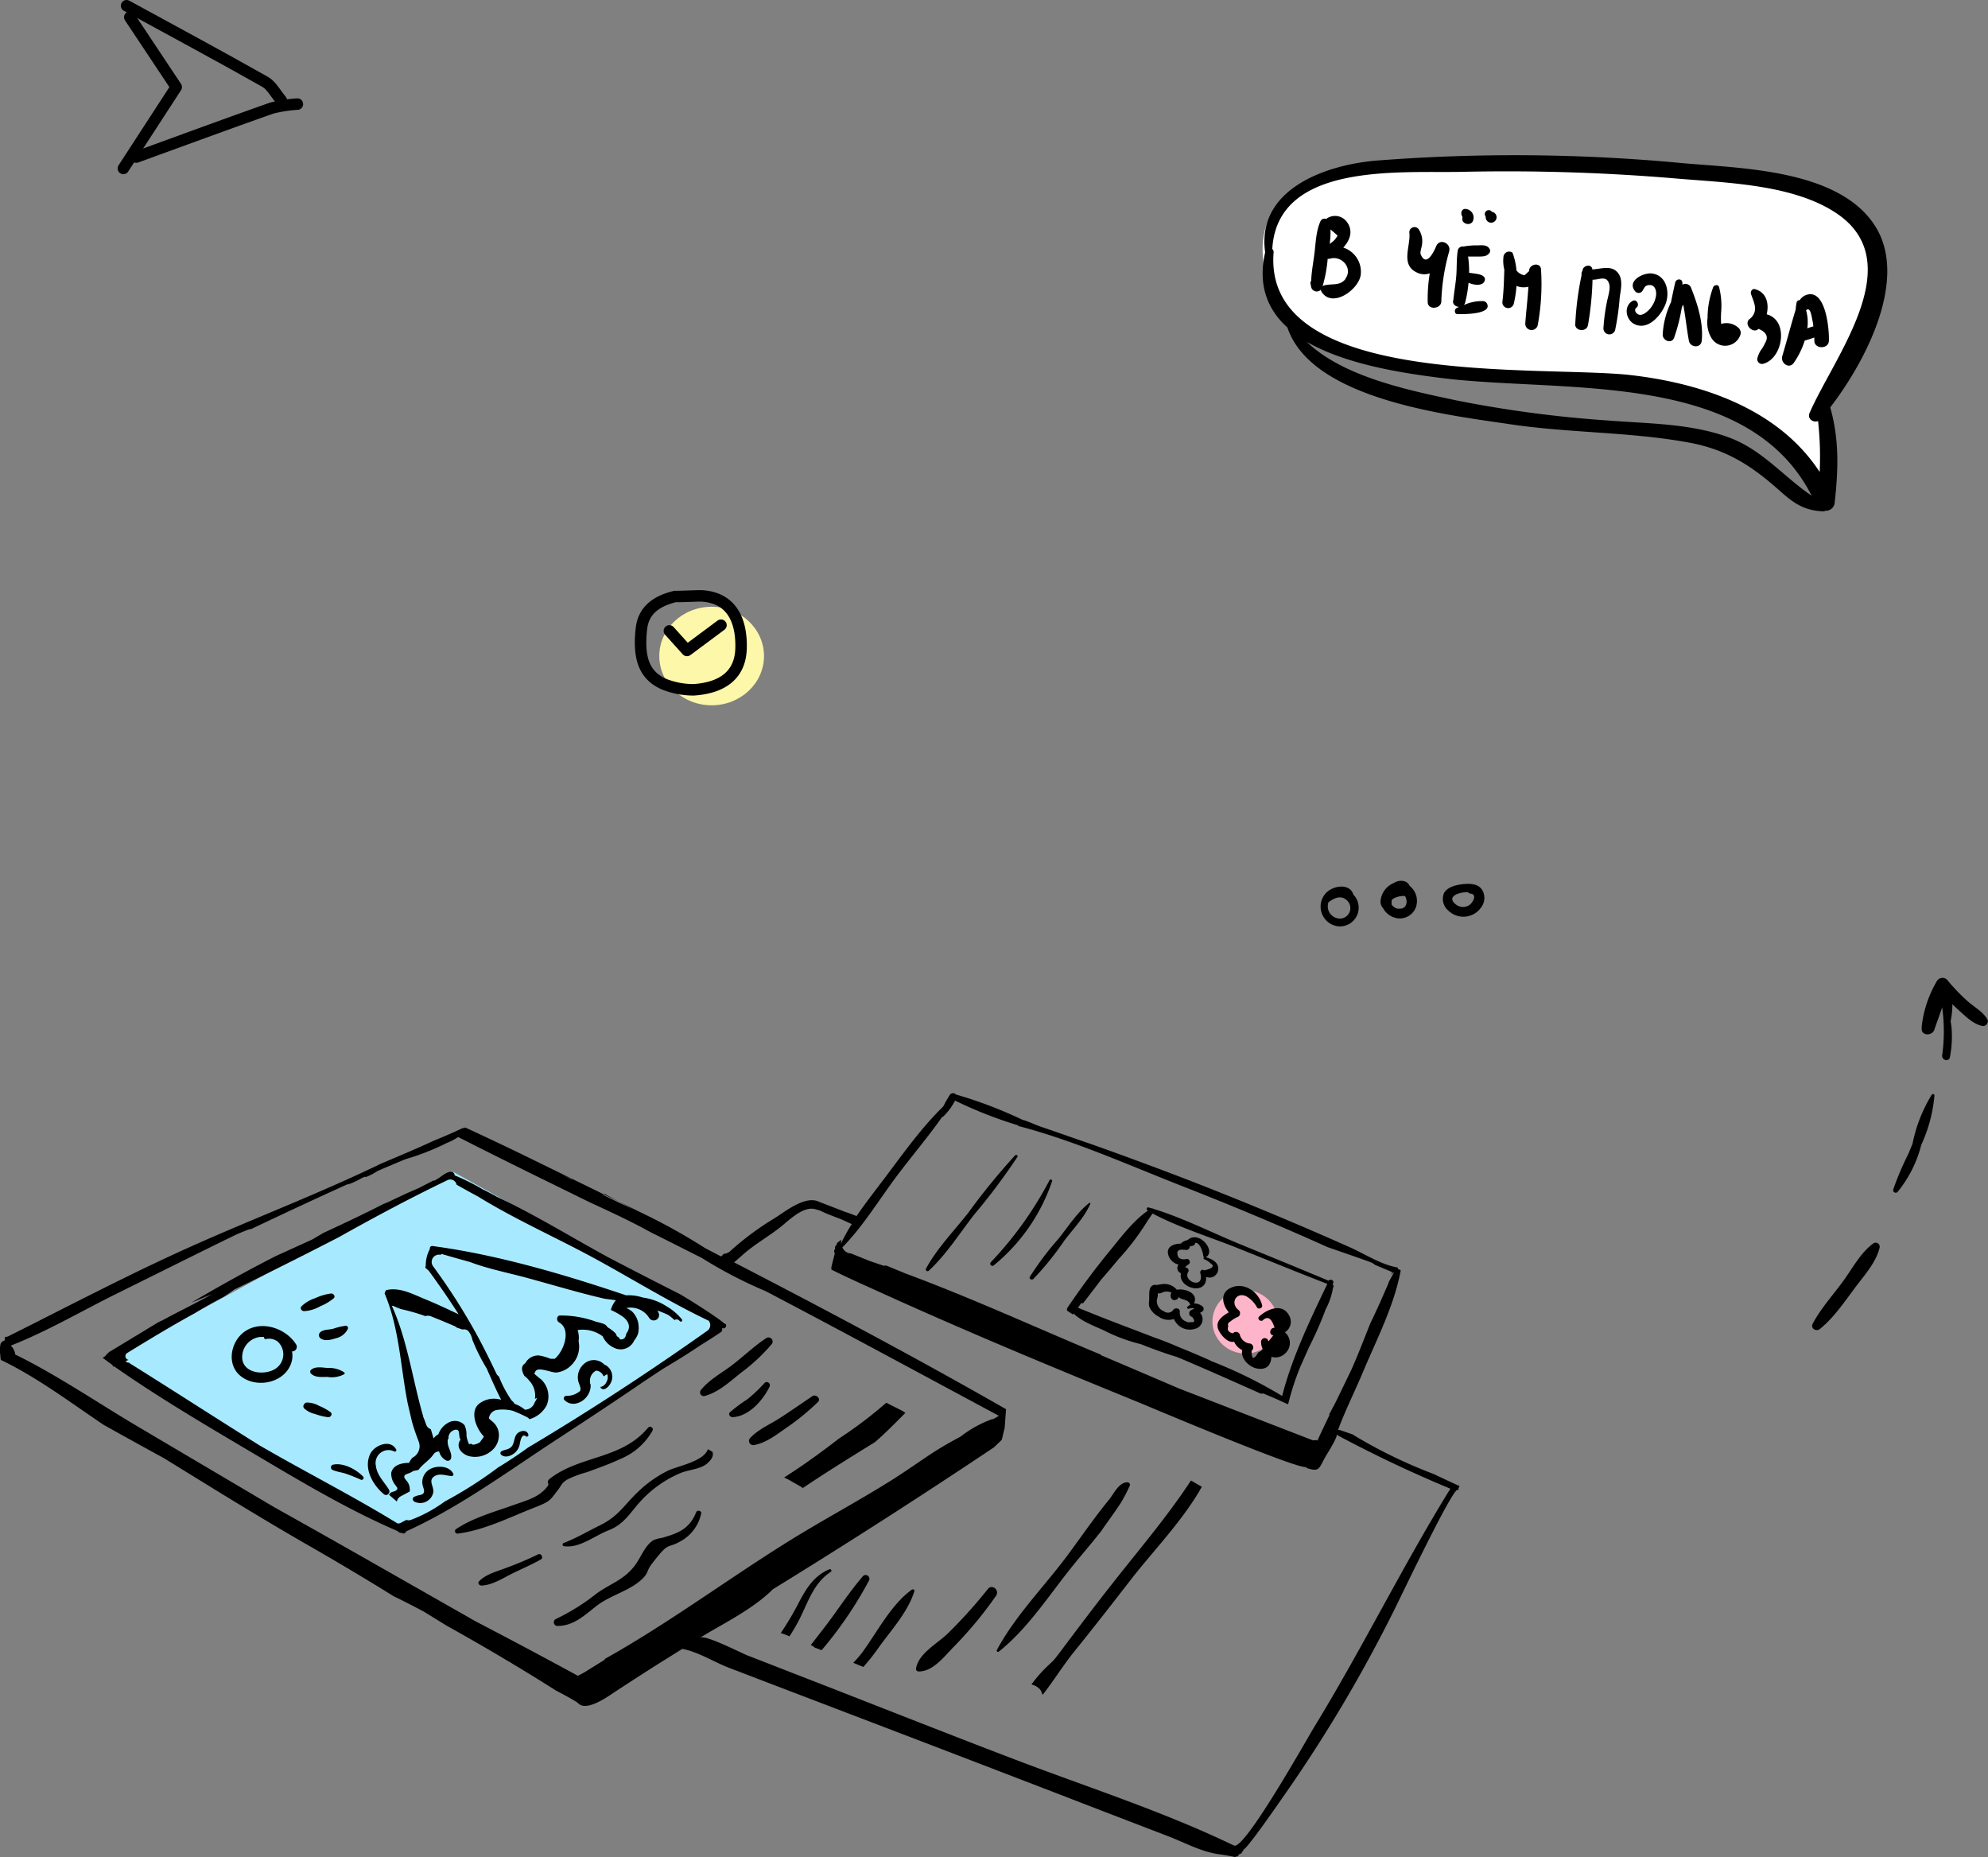
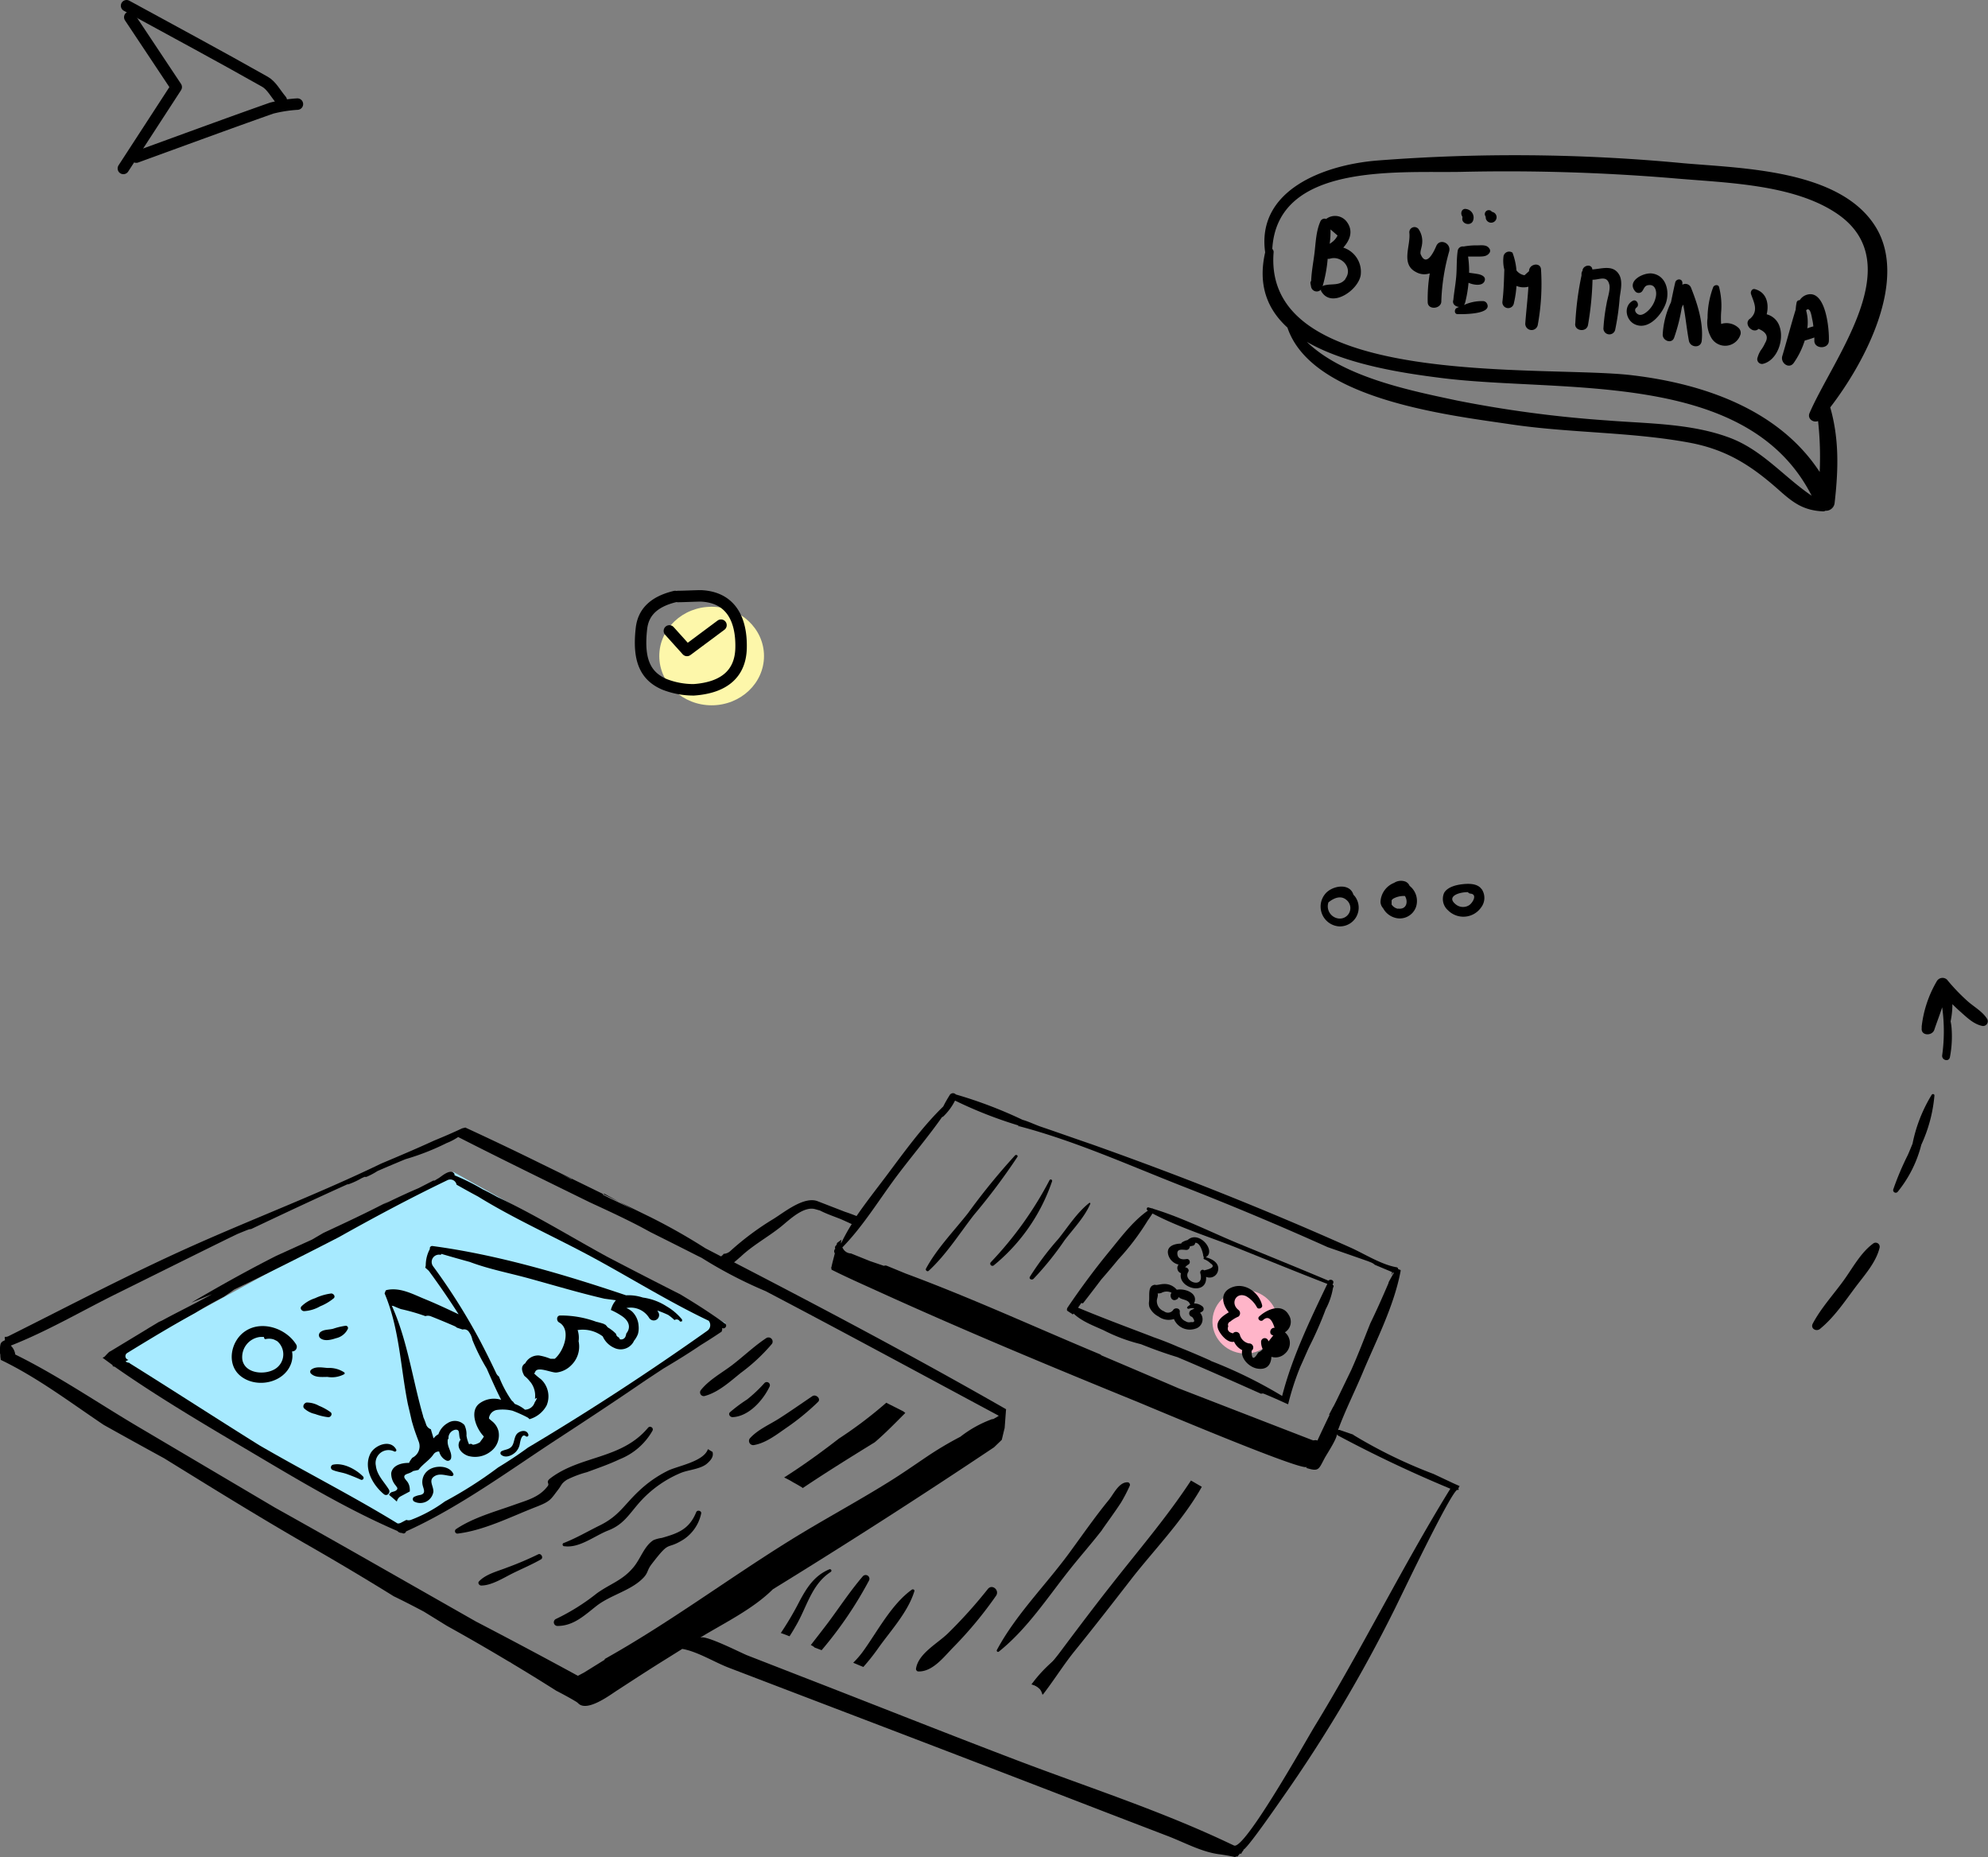
<svg xmlns="http://www.w3.org/2000/svg" viewBox="0 0 346.65 323.79">
  <rect x="0" y="0" width="346.65" height="323.79" fill="#808080" stroke="none" />
  <defs>
    <style> .cls-1 { fill: #fff; } .cls-2 { fill: #ffb5c9; } .cls-3 { fill: #a7eaff; } .cls-4 { fill: #fdf7aa; } .cls-5 { fill: none; stroke: #000; stroke-linecap: round; stroke-linejoin: round; stroke-width: 2px; } </style>
  </defs>
  <title>Ресурс 26</title>
  <g id="Слой_2" data-name="Слой 2">
    <g id="Слой_1-2" data-name="Слой 1">
      <g>
-         <path class="cls-1" d="M318.64,84.07l-1.75-13.64s12.87-13.25,10.45-23.83C323.89,31.53,305,29.17,277.16,29s-68.83-6.12-53.78,26.67c4.38,9.52,65.56,10.74,72.15,13.91C317.4,80.12,317,87.28,317,87.28Z" />
        <ellipse class="cls-2" cx="217.12" cy="230.48" rx="5.53" ry="5.7" transform="translate(-46.32 406.15) rotate(-80.41)" />
        <polygon class="cls-3" points="19.7 236.72 70.08 267.21 126.53 230.73 79.03 204.32 19.7 236.72" />
        <path d="M236.21,156.22,236,156c-.65-2.18-3.87-1.58-5-.05a3.46,3.46,0,0,0,2.4,5.56A3.27,3.27,0,0,0,236.21,156.22Zm-2.94,3.9a2.14,2.14,0,0,1-1.63-2.79c.92-.74,2.13-1.29,3.14-.43A1.83,1.83,0,0,1,233.27,160.12Z" />
        <path d="M245.79,154.45a1.35,1.35,0,0,0-.7-.73,2.2,2.2,0,0,0-2,.21,3.74,3.74,0,0,0-2.37,3.32,1.76,1.76,0,0,0,.46,1.11,3.39,3.39,0,0,0,1.93,1.61,3,3,0,0,0,3.82-1.9A3.35,3.35,0,0,0,245.79,154.45Zm-2,4a1.71,1.71,0,0,1-1.13-.74c0-.27,0-.51,0-.74a1.06,1.06,0,0,1,.32-.31,3.83,3.83,0,0,1,2-.44C245.57,157.16,245.31,158.64,243.76,158.41Z" />
        <path d="M258.4,155.07a1.33,1.33,0,0,0-.16-.17l-.06-.08c-.78-.82-2.21-.77-3.23-.65s-2.52.46-3.13,1.49a2.63,2.63,0,0,0,.68,3.06,3.77,3.77,0,0,0,5.76-.5A2.74,2.74,0,0,0,258.4,155.07Zm-2.22,2.75a2,2,0,0,1-2.36-.16c-1.65-1.34.52-2.13,2.15-2.11a.55.55,0,0,0,.42.25C257.69,155.92,256.79,157.42,256.18,157.82Z" />
        <g>
          <path d="M326.7,216.76c-2.24,1.6-3.65,4.33-5.25,6.53-1.79,2.47-3.93,4.79-5.36,7.49-.44.85.61,1.45,1.26.92,2.46-2,4.32-4.79,6.21-7.31,1.56-2.08,3.58-4.3,4.19-6.86A.71.71,0,0,0,326.7,216.76Z" />
          <path d="M337.31,191c0-.28-.35-.32-.48-.12a26.06,26.06,0,0,0-3.34,8.53c-.28.68-.55,1.36-.84,2a49.47,49.47,0,0,0-2.53,6,.45.45,0,0,0,.76.41,21.24,21.24,0,0,0,4.14-8.23A25.65,25.65,0,0,0,337.31,191Z" />
          <path d="M346.53,177.7c-.8-1.34-2.32-2.14-3.47-3.17a33.91,33.91,0,0,1-3.56-3.73,1.15,1.15,0,0,0-1.78.28,20,20,0,0,0-2.63,7.86l0,.06h0c0,.1,0,.19,0,.29-.14,1.33,1.83,1.37,2.2.25.43-1.28.94-2.59,1.37-3.91a30.4,30.4,0,0,1,0,8.36c-.11.86,1.17,1.22,1.35.33a19.07,19.07,0,0,0,.29-5.06,8.82,8.82,0,0,0-.17-1.18,14.6,14.6,0,0,0,.31-3c.45.44.9.88,1.37,1.29,1.13,1,2.38,2.25,3.91,2.51A.82.82,0,0,0,346.53,177.7Z" />
        </g>
        <g>
          <ellipse class="cls-4" cx="124.09" cy="114.38" rx="9.13" ry="8.59" />
          <g>
            <path class="cls-5" d="M125.72,109l-5.93,4.41L116.72,110" />
            <path class="cls-5" d="M117.72,104c-3.86.93-5.56,2.87-5.87,5.58-.6,5.27.53,8.27,4.05,9.75a13.87,13.87,0,0,0,5.07.94c5.44-.38,8.15-2.94,8.25-7.27.12-5.08-1.83-8.88-7-9.11-.83,0-3.19.11-4,.11" />
          </g>
        </g>
        <path d="M79.54,266.59c3-2,6.7-3,10.12-4.22,2.21-.8,4.39-1.3,5.86-3.29.37-.49-.48-.65.49-1.37,5.3-4,12.36-3.25,17-8.79.33-.39,1,0,.78.5a11.41,11.41,0,0,1-5.73,5c-1.85.88-3.81,1.55-5.73,2.26A18.34,18.34,0,0,0,98.84,258c-1,.68-.86.87-1.51,1.72-1.32,1.71-1.29,2-3.69,2.95-4.42,1.7-9.08,4.12-13.8,4.71A.43.43,0,0,1,79.54,266.59Z" />
        <path d="M98.36,269c2.1-.82,4.12-2,6.14-3,3.4-1.65,4.25-3.54,6.86-6a20.7,20.7,0,0,1,5.08-3.57c1.69-.84,6.26-1.58,7-3.77l.63.38.17.1h0c.21.7-.13,1.31-.91,2-1.1,1-3.26,1.11-4.6,1.66a19.92,19.92,0,0,0-6.77,4.66c-2.1,2.22-3,4.25-5.88,5.37-2.37.91-5,3.11-7.64,2.76A.29.29,0,0,1,98.36,269Z" />
        <path d="M83.54,275.7c1.2-1.26,3.24-1.75,4.84-2.38A57.8,57.8,0,0,0,93.84,271c.5-.26,1,.61.47.89-1.56.89-3.22,1.59-4.83,2.38s-3.7,2.15-5.53,2.17C83.58,276.47,83.23,276,83.54,275.7Z" />
        <path d="M96.94,282.27a37,37,0,0,0,7.12-4.46c2.39-1.72,4.57-2.27,6.49-4.67,1.19-1.48,1.8-3.59,3.39-4.61a5.6,5.6,0,0,1,1.46-.39c2.78-.8,4.78-1.48,6-4.49.19-.47,1-.23.86.26a7.22,7.22,0,0,1-3.07,4.5c-3.19,2-2.18-.12-5.57,4.31-.87,1.13-.52,1.49-1.6,2.54-2.16,2.11-5.56,2.84-8,4.73-2.13,1.67-4,3.49-6.81,3.5A.64.64,0,0,1,96.94,282.27Z" />
        <path d="M41.9,239.87c2.74,2.27,7.65,1.31,8.87-2.17a4,4,0,0,0,.15-2.08.8.8,0,0,0,.72-1.21c-1.8-2.89-6.22-4.34-9.11-2.15C40.21,234,39.49,237.87,41.9,239.87Zm3.38-6.76a4.88,4.88,0,0,1,.76,0c0,.18.07.41.3.36a2.63,2.63,0,0,1,1.38.06c.21.09.41.19.61.3a3,3,0,0,1-.22,4.76c-1.73,1.21-5.4,1-5.85-1.52A3.53,3.53,0,0,1,45.28,233.11Z" />
        <path d="M52.57,227.76a6.05,6.05,0,0,1,2.36-1.41,9.48,9.48,0,0,1,2.83-.83c.39,0,.78.5.44.83a8.92,8.92,0,0,1-2.36,1.4,6.34,6.34,0,0,1-2.82.85C52.61,228.59,52.24,228.13,52.57,227.76Z" />
        <path d="M55.9,232.23c.59-.46,1.49-.37,2.19-.56a11.81,11.81,0,0,1,2.17-.52.39.39,0,0,1,.39.55,3,3,0,0,1-2.06,1.62c-.84.28-2,.58-2.73,0A.69.69,0,0,1,55.9,232.23Z" />
        <path d="M54.27,238.8c.78-.61,1.94-.36,2.87-.29a4.75,4.75,0,0,1,2.89.77.2.2,0,0,1,0,.31,4.57,4.57,0,0,1-2.92.48c-1,0-2.12.14-2.85-.55A.46.46,0,0,1,54.27,238.8Z" />
        <path d="M53.48,244.53a4.42,4.42,0,0,1,2.14.57,9.72,9.72,0,0,1,2,1.1c.44.31.05.94-.4.89a10.08,10.08,0,0,1-2.29-.56,4,4,0,0,1-1.92-1C52.71,245.14,53.06,244.59,53.48,244.53Z" />
        <path d="M69,259c.18.3.44.45.18.76s-.79.31-1,.46a.8.8,0,0,0-.33.42c.46.38.91.77,1.35,1.16a1.31,1.31,0,0,1,.7-.93l1.55-.83a1.91,1.91,0,0,0,0-.48,2.34,2.34,0,0,0-.28-1c-.14-.29-.63-.73-.67-1-.08-.53.6-.57,1.06-.8a3.3,3.3,0,0,0,.5-.29c.3-.05.6-.12.91-.19.71-1,1.91-1.67,2.61-2.7a1.14,1.14,0,0,1,1-.51,2.32,2.32,0,0,0,1.27,1.58.59.59,0,0,0,.81-.43c.16-.9-.45-1.64-.58-2.52a3.13,3.13,0,0,1,0-.75l.13-.1,0-.35a1.48,1.48,0,0,1,1.15-1.22c.8-.1.64.55.75,1.15,0,.22.13.44.19.66a.37.37,0,0,0-.16.17c-.59,1.18.41,2.21,1.49,2.58a4.4,4.4,0,0,0,3.94-.78,3.53,3.53,0,0,0,1.36-3.5,3.16,3.16,0,0,0-.85-1.52c-.19-.2-.6-.48-.82-.73a1.43,1.43,0,0,1,.08-.39,1.67,1.67,0,0,1,1.34-1.1,7.34,7.34,0,0,1,2.68.14,22.42,22.42,0,0,1,2.63,1.18,1.7,1.7,0,0,1,.14.1.89.89,0,0,1,.19.2,4.93,4.93,0,0,0,3-2.41,4.06,4.06,0,0,0-.12-3.39,4,4,0,0,0-.89-1.18,10.33,10.33,0,0,1-1.18-1,.55.55,0,0,0,.18-.24c.36-1.09,2.81.15,3.72.08A4.3,4.3,0,0,0,99.64,238a4.51,4.51,0,0,0,1.25-4.16,4.23,4.23,0,0,0-.17-1.94A5.79,5.79,0,0,1,105.1,233a3.92,3.92,0,0,0,2,2,2.57,2.57,0,0,0,3.34-1,1.76,1.76,0,0,0,.09-.2,4.38,4.38,0,0,0,.71-1.22,3.87,3.87,0,0,0,.11-1.44,3.77,3.77,0,0,0-1.13-2.47,3.82,3.82,0,0,0-1-.61,3.79,3.79,0,0,1,4,1.76.94.94,0,0,0,1.65-.87,3.37,3.37,0,0,0-.25-.46,18.25,18.25,0,0,1,1.89.77,8.26,8.26,0,0,1,1.1.9.65.65,0,0,1,.9.16l.11.12a.87.87,0,0,1,.32-.06.51.51,0,0,1,0-.1.74.74,0,0,1,0-.21,10,10,0,0,0-2.72-2.32,10.21,10.21,0,0,0-4.13-1.52,8,8,0,0,0-2.92-.39c-10.79-3.64-22.47-7.09-33.73-8.59a.41.41,0,0,0-.48.51,6,6,0,0,0-.72,2.76,1.52,1.52,0,0,1-.09.49l.62.56c1.81,2.47,3.56,5,5.2,7.58-2-.95-3.92-1.85-5.93-2.67s-4.25-2.07-6.58-1.57a.68.68,0,0,0-.21.1l-.11.3a1.54,1.54,0,0,1-.08.19c2.61,6.15,2.76,12.84,4.06,19.31.24,1,.47,2,.68,2.93q.21.75.45,1.5c.23.68.48,1.36.74,2.05a2.23,2.23,0,0,1-1.09,2.87,5.24,5.24,0,0,0-.49.71.73.73,0,0,0-.07.19l-.12,0c-1.27,0-2.76.43-3,1.76A3.15,3.15,0,0,0,69,259Zm18-19a1.37,1.37,0,0,1-.46-.54q-1.37-2.91-2.86-5.75a106.65,106.65,0,0,0-8.15-12.92,1.27,1.27,0,0,1,1.32-2,1.09,1.09,0,0,1,.13-.17q2.44.72,4.93,1.4c3.31,1.25,6.81,1.91,10.24,2.85,4.42,1.21,8.79,2.53,13.25,3.56l2,.27a4,4,0,0,0-.88,1.7,12.3,12.3,0,0,1,2,1.11c1.23.87,1.5,2,.68,3a1.6,1.6,0,0,1-.1.42.82.82,0,0,1-1,.58,3.87,3.87,0,0,0-.21-.34.74.74,0,0,1-.47-.61,6.78,6.78,0,0,0-1.46-1.14,3.79,3.79,0,0,0-.32-.38.46.46,0,0,0-.3-.15l0-.05a13.49,13.49,0,0,0-1.38-.39,17.81,17.81,0,0,0-6.27-1.09c-.68,0-.69.94-.21,1.2,2.18,1.2.88,5-.75,6.35l-.2,0H96a9.22,9.22,0,0,0-2-.58,2.53,2.53,0,0,0-2.41,1.36c-.61.38-.81,1-.17,2.17l.06.06a5,5,0,0,1,.91.93l0,0,.16.18,0,0a3.87,3.87,0,0,1,.73,2.87c.12-.06.25-.12.36-.19a2.79,2.79,0,0,1-.38.75A2.73,2.73,0,0,1,93,245a1.82,1.82,0,0,1-1.47.78,5.82,5.82,0,0,0-1.76-1,3.68,3.68,0,0,1-.3-.39,1.18,1.18,0,0,1-.32-.31A19.86,19.86,0,0,1,87,240Zm-13.19,7c-.21-.72-.41-1.44-.59-2.15-1.46-5.61-2.47-11.89-4.91-17.21a.47.47,0,0,0,.26.05c.44.2.88.38,1.33.55h0a34.41,34.41,0,0,1,4.28,1.23,1.4,1.4,0,0,1,1,.05c1.38.54,2.74,1.11,4.1,1.7a1.65,1.65,0,0,1,.39.26l1,.33a1,1,0,0,1,1,.28,3.42,3.42,0,0,1,.7,1.52h0a34.36,34.36,0,0,0,2.5,5c.81,1.84,1.62,3.68,2.52,5.45a4.22,4.22,0,0,0-3.83.67c-1.68,1.32-.6,4.26.81,5.72-.17.37-.47.65-.67,1a2.74,2.74,0,0,1-1.14.43h-.15a.46.46,0,0,0-.61-.05,5.65,5.65,0,0,1-.46-1.51,3.71,3.71,0,0,0-.36-1.87,2.29,2.29,0,0,0-2.94-.32,3.55,3.55,0,0,0-1.59,1.93,2.32,2.32,0,0,0-.77.64l-.09.07c-.14-.53-.3-1-.46-1.58a1.34,1.34,0,0,1-.8-.75C74.19,248,74,247.5,73.78,247Z" />
        <path d="M17.89,236.73,19.62,238a.26.26,0,0,0,.33.26h0c7.34,5.14,15.12,9.75,22.81,14.3,8.59,5.08,17.34,10.41,26.53,14.37a1,1,0,0,0,.78.34l.11.05a.44.44,0,0,0,.62-.31c9.34-4.21,18.16-10.75,26.73-16.33,4.78-3.12,9.54-6.26,14.25-9.48,1.27-.87,2.59-1.72,3.91-2.6,2.22-1.31,4.4-2.66,6.51-4.09q1.88-1.15,3.69-2.38l-.07,0a.71.71,0,0,0,.09-.57l0,0h0l.06,0c.46.22.91-.46.48-.77-2.5-1.82-5.14-3.51-7.83-5.12q-6.39-3.23-12.74-6.55l-.8-.44c-6-3.31-12.11-7.05-18.4-10-.82-.46-1.65-.9-2.5-1.31a38.19,38.19,0,0,0-4.92-2.45c0-.19,0-.35-.31-.53-.74-.38-1.89.65-2.42,1-.25.14-.49.29-.73.44a.85.85,0,0,1-.23,0L73,207.15C71,208,68.88,209,66.83,210l.87-.52c-3.7,1.94-7.5,3.71-11.3,5.48l-2,1.17-6.23,2.83c-5,2.53-9.93,5.29-14.8,8.15,1.2-.47,2.4-1,3.59-1.45l-1.32.71c-2.36,1.28-4.89,2.51-7.35,3.85l-.6.27-1.34.81c-.28.16-.55.33-.82.5l-6.26,3.79a.81.81,0,0,0-.27.16h0c-.24.22-.47.47-.69.71a.72.72,0,0,1-.26.18Zm4.51.36a.65.65,0,0,1-.24-1.18c3.92-2.41,7.85-4.78,11.88-7,1.61-1,3.28-1.92,5-2.82.61-.42,1.22-.83,1.82-1.27l2.33-1.12q8-3.92,15.9-8c6.21-3.48,12.49-6.84,18.92-9.93a1.11,1.11,0,0,1,1.6.78q1.86,1.06,3.75,2.07c6.22,3.84,13.09,6.91,19.51,10.35,6.87,3.69,13.64,7.94,20.7,11.3a1.2,1.2,0,0,1-.25,1.76c-10.16,7.2-20.57,14-31.27,20.37-1.68,1.23-3.42,2.38-5.2,3.46a72.15,72.15,0,0,1-9.28,5.92A24.87,24.87,0,0,1,71.64,265a1.24,1.24,0,0,1-.78,0c-.34.17-.66.35-1,.52a1.13,1.13,0,0,1-.53.1c-7.85-4.82-16.13-9-24.1-13.63-7.54-4.71-15-9.55-22.55-14.26l-.17-.14a1,1,0,0,1-.63-.24C22.05,237.28,22.22,237.18,22.4,237.09Z" />
-         <path d="M98.72,243.37a3.57,3.57,0,0,0,2.44-.86l0,0c.21-.56-.19-1.11-.33-1.71a3.07,3.07,0,0,1,1-3,2.54,2.54,0,0,1,3.58.15l.17.05a2.34,2.34,0,0,1,.87,3.2c-.28.54-1.19,1.51-1.74.72,0-.09.06-.2.14-.13a1.48,1.48,0,0,0,.93-.91,1.52,1.52,0,0,0,.09-1.3l-.63.39a1.51,1.51,0,0,0-1.28-1,1.93,1.93,0,0,0-1.07,1.5,2.64,2.64,0,0,0,0,.62c0,.07,0,.14.07.21l0,0a2.23,2.23,0,0,1,0,.73,3.23,3.23,0,0,1-.54,1.33c-.93,1.36-2.9,2-4.09.63A.46.46,0,0,1,98.72,243.37Z" />
        <path d="M139.86,259.34c-.51-.31-1-.6-1.55-.89a14,14,0,0,0-1.58-.85c3.31-2.1,6.47-4.39,9.55-6.78a74,74,0,0,0,8.26-6.25c1,.51,2,1,3,1.52l.32.26c-1.74,1.74-3.44,3.5-5.31,5.1h0c-4.23,2.61-8.44,5.22-12.58,8Z" />
        <path d="M130.73,250.81c1.39-1.57,3.49-2.43,5.24-3.56,1.91-1.23,3.78-2.54,5.67-3.82.64-.43,1.57.46,1,1a41.64,41.64,0,0,1-5.44,4.46c-1.76,1.21-3.64,2.72-5.79,3.07A.74.74,0,0,1,130.73,250.81Z" />
        <path d="M127.27,246.24a25.72,25.72,0,0,1,3-2.24,24.42,24.42,0,0,0,3-2.83.55.55,0,0,1,.92.59c-1.13,2.37-3.6,5.19-6.43,5.32C127.3,247.1,126.94,246.58,127.27,246.24Z" />
        <path d="M122.19,242.39c1.44-1.82,3.65-3,5.47-4.38,2-1.53,3.84-3.31,5.94-4.7a.72.72,0,0,1,1,1,31.77,31.77,0,0,1-5.43,5.06c-1.86,1.5-3.87,3.35-6.21,4A.65.65,0,0,1,122.19,242.39Z" />
        <path d="M187.39,287.86c-1.87,2.3-3.59,5.07-5.52,7.57h-.12a2.21,2.21,0,0,0-1.63-1.69c1.52-1.88,3.2-3.68,4.6-5.53,3-4,6-8,9.08-11.9,4.7-6,9.7-11.82,13.87-18.18l1.89,1.1c-3.27,5.85-8.54,11.24-12.29,16.08C194,279.53,190.74,283.72,187.39,287.86Z" />
        <path d="M181.24,294.43a2.69,2.69,0,0,0-1.39-.74,24.13,24.13,0,0,1,5.7-5.57.45.45,0,0,1,.52.73A24.78,24.78,0,0,0,181.24,294.43Z" />
        <path d="M186.45,270.76c2.26-3.08,4.45-6.25,6.87-9.21.84-1,1.74-3.09,3.23-3.11a.44.44,0,0,1,.44.62,28,28,0,0,1-1.52,2.92l0,0c-1,1.54-2.13,3.07-3.21,4.61a1.32,1.32,0,0,0-.12.2c-1.78,2.29-3.71,4.48-5.43,6.64-4,5-7.51,10.51-12.55,14.54a.23.23,0,0,1-.34-.28C177.14,281.5,182.29,276.43,186.45,270.76Z" />
        <path d="M165.32,284.75a84.22,84.22,0,0,0,6.93-7.7c.75-.95,2.11.23,1.42,1.19a69,69,0,0,1-7.29,8.81c-1.72,1.72-3.7,4.47-6.29,4.37a.44.44,0,0,1-.36-.5C160.14,288.27,163.5,286.54,165.32,284.75Z" />
        <path d="M148.78,289.9a16.43,16.43,0,0,0,1.63-1.87c2.57-3.53,5-8.3,8.59-10.87.18-.13.52,0,.44.27-1.13,3.68-4.15,6.89-6.35,10a36.73,36.73,0,0,1-2.55,3.21L149,290Z" />
        <path d="M94.35,202.89q-6.57-3.24-13.21-6.3l-.56.14c-1.61.76-3.24,1.46-4.9,2.14-3,1.38-6.12,2.7-9.21,4-10.79,5.22-22,9.47-32.94,14.36s-21.46,10.44-32,15.71a1.24,1.24,0,0,1-.7.14c0,.2,0,.4.05.59a.84.84,0,0,0-.27.13.86.86,0,0,0-.54.65,3.74,3.74,0,0,0-.07.88.64.64,0,0,0,0,.43l0,.06c0,.1,0,.21.06.32a.62.62,0,0,0,0,.2c0,.25.05.51.08.76,6.39,3.07,12.06,7.38,17.94,11.33q5.26,2.94,10.55,5.83c8.1,5,16.15,10,24.41,14.76q7.9,4.51,15.63,9.3c1.77.85,3.52,1.76,5.26,2.68l4,2.47q5.41,3,10.75,6.2l.27.14.47.3q3.81,2.28,7.57,4.67c1.15.59,2.28,1.2,3.4,1.87a2.37,2.37,0,0,1,.49.38c1.56,1.46,5.49-1.5,6.71-2.29,2.85-1.85,5.69-3.71,8.58-5.5l2.8-1.75c2.65.45,5.63,2.34,8.19,3.31l9.67,3.7,19.35,7.39q18.59,7.11,37.13,14.27l10.42,4c2.87,1.11,5.83,2.75,8.91,3.14.92.12,1.83.29,2.76.49l.09-.1.29,0c.14-.18.29-.35.44-.53l.2.06a2.25,2.25,0,0,1,.44-.65l-.12-.06c.49.23,6.39-8.37,7-9.23a252.68,252.68,0,0,0,19.43-32.69c.79-1.55,10.12-21.17,11-20.84l.13.05.06-.19-.09-.06.24-.45-1.16-.52,0,0L250,257a84.76,84.76,0,0,1-13.85-6.72,1.06,1.06,0,0,1-.21-.16l-2.27-.78a.52.52,0,0,0-.37,0l.08-.19c1.26-3.41,3-6.83,4.4-10.22,2.35-5.54,5.32-11.35,6.44-17.29a.49.49,0,0,0,0-.21l-.42-.15a.33.33,0,0,0-.22-.32c-2.71-.45-5.66-2.36-8.15-3.47q-4.68-2.09-9.4-4.1-9.24-3.93-18.61-7.57-8.51-3.28-17.11-6.33c-2.93-1-5.87-2.05-8.82-3.05-.92-.31-2.11-.9-3.19-1.2a76.81,76.81,0,0,0-11.63-4.42.67.67,0,0,0-1.06.09c-.41.67-.8,1.32-1.13,2-3.79,3.69-6.94,8.13-10.12,12.36-1.67,2.21-3.41,4.43-5,6.75h0c-.66-.26-1.31-.51-2-.73l-4.8-1.86c-2.37-.9-5.81,1.93-7.67,3.08a48.89,48.89,0,0,0-7.52,5.59,1.86,1.86,0,0,1-1.19.51.91.91,0,0,0-.11.16c-.11.1-.23.19-.33.29l-2.74-1.42a104.59,104.59,0,0,0-9.6-5.44M110.62,211c-1.37-.69-2.75-1.37-4.12-2l-1.49-.76a.62.62,0,0,0,.37-.11h0m-5.7-2.57v0h0v.08c-.76-.4-1.54-.79-2.32-1.16m135.53,40,0,0a10,10,0,0,1-.53,1h0c-.2.4-.41.79-.62,1.18l.11,0c-.72,1.49-1.44,3-2.13,4.51a.62.62,0,0,0-.35-.08l-.48.05,0,0,0-.07-.1,0c-7.76-3-15.5-6-23.24-9q-6.76-2.9-13.52-5.77a.47.47,0,0,0-.23-.18c-11.23-4.68-22.41-9.83-33.86-14.07l-3.28-1.35a.7.7,0,0,0-.53,0l-2.41-.82-3.33-1.34a1.65,1.65,0,0,1-1.51-1.11l.06,0c3.52-3.62,6.19-8,9.2-12.07,2.66-3.57,5.6-7,8.15-10.63a.18.18,0,0,0,.17-.05,10.08,10.08,0,0,0,2.07-2.79,74.35,74.35,0,0,0,11.07,4.34,1.09,1.09,0,0,1-.08.15.53.53,0,0,1,.28,0c9.78,2.59,19,6.76,28.39,10.44q12.8,5,25.31,10.62c2.36.82,4.73,1.64,7.08,2.47l.52.21a2.12,2.12,0,0,1,.63.4l3,1.26a2,2,0,0,1-.11.58l.27-.51.16.07c-.31.54-.62,1.08-.91,1.64,0,.1-.05.21-.09.31-1,2.32-2,4.59-3.1,6.84-1.1,2.75-2.15,5.52-3.33,8.15C234.69,240.78,233.79,242.65,232.88,244.52Zm-110.73,41c4.18-2.54,9.12-4.92,12.61-8.39q19.5-12,38.56-24.75l1.35-1.3c.17-.68.32-1.37.5-2.05.09-1.1.16-2.2.25-3.29-15.59-8.93-31.48-17.35-47.43-25.61.4-.32.79-.68,1.17-1,2.11-2,4.81-3.44,7.06-5.26,1.42-1.15,3.91-3.61,5.95-3l.81.23c1.12.58,2.36,1,3.53,1.46.66.28,1.33.6,2,.9a33.87,33.87,0,0,0-1.87,3.39,1.82,1.82,0,0,1,.09-.69l-.79.6a2,2,0,0,1-.08.33l-.12.12a.46.46,0,0,0-.1.55l-.08.09a.6.6,0,0,0,0,.71c-.22.89-.47,1.77-.65,2.67l.14.06a.52.52,0,0,1-.11.1l.67.33c2.57,1.27,5.21,2.43,7.82,3.62,14.83,6.74,29.89,13,45,19.16,2,.82,29,12.25,29.4,11.28,0,.07,0,.13-.08.19,2.23.7,2.15.3,3.24-1.74.35-.65,2.32-3.63,2.08-4.17a.56.56,0,0,0,.24.27c6.4,3.42,12.89,6.49,19.58,9.27-.08.13-.16.27-.25.4-8.23,13.39-15.25,27.69-23.49,41.15C228,303,217,322.64,215.18,321.77l-.73-.34c-12.08-5.75-24.89-9.86-37.38-14.62S151.9,297,139.49,292.19l-9.22-3.59C129.21,288.18,123,285,122.15,285.53ZM1.88,234.61c6.38-2.5,12.49-6.11,18.63-9.14,6.41-3.17,12.8-6.36,19.21-9.51l1.68-.81c.61-.25,1.21-.5,1.83-.74a1.76,1.76,0,0,1,.56-.12c5.58-2.65,11.17-5.27,16.8-7.81a.38.38,0,0,0,.18,0,13,13,0,0,0,2.28-1.06l.54-.24a.63.63,0,0,0,.33,0,11.9,11.9,0,0,0,1.89-1c1.62-.71,3.25-1.39,4.88-2.07a42.67,42.67,0,0,0,7.2-2.82,9.84,9.84,0,0,0,2-1.05c7.63,3.89,15.34,7.65,23,11.41,2.85,1.31,5.7,2.63,8.48,4.07.71.37,1.41.76,2.12,1.14q4.13,2.06,8.23,4.14l.6.29a77.32,77.32,0,0,0,11.2,5.83c13.61,7.14,27.11,14.46,40.64,21.72l-.38.25h0l-.2.11-.23.13-.18.1a.57.57,0,0,0-.18,0,20.2,20.2,0,0,0-5.53,3.07,60.2,60.2,0,0,0-5.93,3.53c-2.19,1.48-4.37,3-6.62,4.39-5.64,3.51-11.5,6.64-17.14,10.14-10.9,6.77-21.18,14.46-32.38,20.72l.11.06-3.64,2.26-1.09.58q-8.83-4.81-17.77-9.46l-18.1-10.3q-8.46-4.82-17-9.59l-.2-.12-23.69-14c-6.95-4.11-14-8.94-21.35-12.55A2.61,2.61,0,0,0,1.88,234.61Z" />
        <path d="M143.27,287.71c-.4-.14-.8-.31-1.21-.45a2.1,2.1,0,0,0-.68-.44l0,0c1-1.29,2-2.57,3-3.89,2-2.69,3.88-5.55,6.07-8.1a.66.66,0,0,1,1.1.7A68.33,68.33,0,0,1,143.27,287.71Z" />
        <path d="M139.08,282.93c-.43.78-.9,1.58-1.41,2.36-.5-.2-1-.39-1.52-.57a53.57,53.57,0,0,0,3.25-5.52c1.31-2.44,2.61-4.5,5.24-5.6a.26.26,0,0,1,.24.45C141.67,276.12,140.8,279.77,139.08,282.93Z" />
        <path d="M72.17,261a3.91,3.91,0,0,1,1.16-.36c1-.27.52-1,.36-1.73a2.54,2.54,0,0,1,.82-2.43c1.16-1.06,3.8-1.08,4.54.49.1.22-.12.4-.32.38-1-.06-2.14-.59-3.08.11s-.05,1.63-.08,2.62a2.31,2.31,0,0,1-3.32,1.73A.48.48,0,0,1,72.17,261Z" />
        <path d="M64.57,253.47c.73-1.49,3.49-2.62,4.5-.77a.25.25,0,0,1-.31.37,2.25,2.25,0,0,0-3.22,2.48c.18,1.65,1.45,2.81,2.27,4.15.34.57-.33,1.27-.88.81C65,258.91,63.33,256,64.57,253.47Z" />
        <path d="M87.5,253c.59-.29,1.26-.26,1.72-.81s.4-1.45.83-2.08,1.78-1,2.08,0a.28.28,0,0,1-.44.31c-.78-.63-1,1.1-1.08,1.47a2.65,2.65,0,0,1-.7,1.28c-.62.61-1.77,1.12-2.52.47A.38.38,0,0,1,87.5,253Z" />
        <path d="M58.11,255.36c1.81-.37,4,.85,5.19,2.06a.35.35,0,0,1-.36.58c-.8-.37-1.63-.7-2.46-1s-1.73-.37-2.53-.73A.49.49,0,0,1,58.11,255.36Z" />
        <path d="M186.07,228.51c.25.17.5.34.75.49a.55.55,0,0,1,.21.19l0,0a.69.69,0,0,0,.17-.17c1.43,1.37,3.47,2.11,5.25,2.92a29.68,29.68,0,0,0,6.49,2.42c2.1.84,4.22,1.61,6.34,2.25,4.9,2.06,9.75,4.23,14.62,6.4a.65.65,0,0,1,.51,0c1.41.57,2.79,1.2,4.18,1.83a.67.67,0,0,0,.06-.15,46.31,46.31,0,0,1,2.11-6.45c.52-1.13,1-2.27,1.53-3.42a62,62,0,0,0,2.87-6.54,12.2,12.2,0,0,0,1.25-3.58c0-.13.09-.27.13-.41a.18.18,0,0,0-.16-.24c0-.13.07-.26.11-.39.13-.5-.56-.7-.84-.37-5.26-2.22-10.55-4.36-15.83-6.53-4.81-2-9.72-4.48-14.72-6a.33.33,0,0,0-.25-.08l-.57-.16c-.33-.09-.43.38-.17.53l.08,0c-2.7,1.88-4.82,4.79-6.89,7.3-2.54,3.1-4.91,6.32-7.16,9.64A.65.65,0,0,0,186.07,228.51Zm15,4.6c-4.38-1.68-8.79-3.31-13.09-5.11l.59-.85a.21.21,0,0,0,.34,0q1.56-2,3.12-4.07,1.5-1.71,2.94-3.47a42.79,42.79,0,0,0,5.17-6.82c.29-.4.56-.81.82-1.22,4.71,2.49,10.13,4.14,15.05,6.12,5.14,2.06,10.27,4.16,15.44,6.16-3,6.26-6.15,12.78-7.88,19.54a79.72,79.72,0,0,0-12.44-6.11.39.39,0,0,0-.1-.08c-1.85-.83-3.73-1.62-5.62-2.38C204,234.2,202.51,233.62,201.05,233.11Z" />
        <path d="M179.58,222.61a50.89,50.89,0,0,1,5-6.64c1.67-2.09,3.24-4.58,5.36-6.24.09-.07.22.05.18.15-1,2.33-2.94,4.34-4.48,6.35a53,53,0,0,1-5.44,6.75C179.91,223.23,179.37,223,179.58,222.61Z" />
        <path d="M172.75,220.09A63.05,63.05,0,0,0,183,205.78a.24.24,0,0,1,.44.21,32.33,32.33,0,0,1-10.18,14.65A.38.38,0,0,1,172.75,220.09Z" />
        <path d="M168.79,211.52A115.42,115.42,0,0,1,177,201.44c.18-.18.56,0,.41.26a108.67,108.67,0,0,1-7.56,10.09c-2.52,3.24-4.88,7-7.93,9.79-.23.2-.59-.12-.46-.38C163.34,217.71,166.34,214.62,168.79,211.52Z" />
        <path d="M214.27,228.8c-1.21-1.43-1.62-3.57.65-4.39s4.66,1,5.16,3.18c.11.48-.67.78-.9.35A4.94,4.94,0,0,0,217.3,226c-1.77-.81-2.82,1.25-1.35,2.39a.74.74,0,0,1,0,1.16,5.4,5.4,0,0,0-1.44.88.58.58,0,0,0-.33.79c-.24.64,0,1.06.81,1.25a.7.7,0,0,1,1.19.2,2.08,2.08,0,0,0,1.58,1.56.71.71,0,0,1,.48,1.28c0,1.53.39,1.63,1.16.29a1.58,1.58,0,0,0,.78-.59,2.85,2.85,0,0,1-.28-1.18.64.64,0,0,1,1.24-.29l.06.13.83-1.05c-.85-.09-.62-1.38.22-1.31-.52-1.7-1.22-2.13-2.08-1.29-.42.27-1-.29-.62-.67,1.38-1.28,4-2.42,5.19-.26a2.16,2.16,0,0,1-.69,3,2.43,2.43,0,0,1,0,3.72,2.38,2.38,0,0,1-2.35.55c-.07,1.3-.71,2.35-2.48,2.05-1.48-.26-2.94-1.84-2.61-3.21a3,3,0,0,1-1.42-1.47c-.94.23-1.94-.75-2.5-1.65C211.64,230.62,212.85,229.64,214.27,228.8Z" />
        <path d="M203.7,218.73a2.4,2.4,0,0,0,1.81,1.75.94.94,0,0,0-.16.93.89.89,0,0,0,.58.57c-.63,2.61,4.6,4.05,4.38.64a1.5,1.5,0,0,0,2.06-1c.37-1.41-1-2.13-2.13-2.42,1.92-1-1.15-4.81-3.15-3a3.26,3.26,0,0,0-.93.38.45.45,0,0,0-.19.24C204.73,216.84,203.34,217.29,203.7,218.73Zm3.1-.8a.6.6,0,0,0,.66-.61l.44-.11a.52.52,0,0,0,.5-.52c.86-.11,1.38,1.73,1.42,2.31a.28.28,0,0,0,.13.2.21.21,0,0,0,0,.34,3.23,3.23,0,0,1,1.14.73c.75.48.38.89-1.12,1.22-.34-.3-.78.1-.67.48.81,2.91-3.14,1.47-2.1-.22.23-.38-.18-.81-.56-.78a2.47,2.47,0,0,1,.63-.53c.39-.28.17-1-.36-.93-.79.15-1.54,0-1.61-.88S206,217.86,206.8,217.93Z" />
        <path d="M200.42,225.17c-.06.56,0,1.18-.06,1.76a2.25,2.25,0,0,0,.08,1,3.47,3.47,0,0,0,1.58,1.61,2.94,2.94,0,0,0,2.68.43,3,3,0,0,0,3.71,1.7,1.7,1.7,0,0,0,.85-2.78l.41-.24a.56.56,0,0,0,0-.88,2.23,2.23,0,0,0-1.47-.51c.85-1.78-1.55-2.67-3-2.39a2.74,2.74,0,0,0-2.27-1c-.37,0-.84.12-1.18.16s-.31-.08-.53,0C200.65,224.16,200.48,224.66,200.42,225.17Zm1.44.34a.33.33,0,0,0,.1,0,1.86,1.86,0,0,0,.52-.07,1.88,1.88,0,0,1,1.8-.05.87.87,0,0,0-.07.9.61.61,0,0,0,.78.35l.15-.06a.59.59,0,0,0,.37-.45c.53.57,1.72.36,2,1.3l.05.06a2,2,0,0,0-.51.37c-.17.16.06.37.23.33a1.77,1.77,0,0,1,1-.05l-.53.26a.63.63,0,0,0,.12,1.2c.54.7.48,1-.19.9a1.1,1.1,0,0,1-.95-.14,1.6,1.6,0,0,1-1-1.7c0-.65-.95-.72-1.2-.2a1.13,1.13,0,0,1-1.57.16,1.9,1.9,0,0,1-1.24-1.73C201.68,226.45,202,226,201.86,225.51Z" />
        <g>
          <path d="M327,39.46c-6.23-9.9-23.23-10.1-33.44-11A310.42,310.42,0,0,0,240,28c-9.28.79-20.92,5.2-19.39,16-1.33,5.79.46,10,3.88,13.11,4.23,12.56,28,15.25,39,16.88,10.25,1.52,20.84,1.3,31,3.17,6.65,1.22,11,4.09,15.85,8.41,2.45,2.18,4.21,3.43,7.58,3.59a.77.77,0,0,0,.38-.11,1.52,1.52,0,0,0,1.6-1.31c.66-5.75.83-11.15-.76-16.71C325.41,62.89,332.77,48.62,327,39.46ZM222.08,44a.69.69,0,0,0-.23-.59c.86-15,21.74-13.26,32.69-13.44a350.46,350.46,0,0,1,37,1.09c9,.81,21,.95,28.71,6.14,12.79,8.6-.46,25-4.72,34.82-.42,1,.66,1.73,1.49,1.39a57.51,57.51,0,0,1,.28,8.88c-7-10.71-19.91-15.37-32.85-16.88C269.1,63.62,220.14,67.91,222.08,44Zm79.47,32.3c-6.74-2.51-14.29-2.43-21.37-3a207,207,0,0,1-26.13-3.47c-7.87-1.68-19.76-4-26.18-10.23,6.9,4,16.91,5.49,23.68,6.33,21.07,2.61,53.14-1.54,64.35,20.5C311,83.1,307.3,78.44,301.55,76.3Z" />
          <path d="M234.23,43.17c1.14-1.27,1.8-2.86.64-4.46a2.55,2.55,0,0,0-3.63-.53.77.77,0,0,0-1,.42c-.78,1.75-.81,3.79-1.05,5.68-.2,1.56-.5,3.12-.56,4.7a.51.51,0,0,0-.12.45l.12.63a1,1,0,0,0,1.72.42.59.59,0,0,0,0,.23c1.75,3.2,6.53-.1,6.92-2.77A4.43,4.43,0,0,0,234.23,43.17Zm-1-2.11a3.14,3.14,0,0,1-1.1,1.26,2.61,2.61,0,0,1-.27.19A14.8,14.8,0,0,0,232,40h0Zm1.4,7.56c-1,1.31-2.43.76-3.78,1.16a.62.62,0,0,0-.23.14,24.33,24.33,0,0,0,.89-4.8,1.32,1.32,0,0,0,.34,0C233.89,44.44,236,46.74,234.58,48.62Z" />
          <path d="M252.68,43.88c.44-1.45-1.6-2.41-2.23-1-.3.71-1.7,3.91-2.72,1.46-.16-.38.19-1.27.22-1.66a3.73,3.73,0,0,0-.61-2.76.9.9,0,0,0-1.59.66c.27,2.24-1.56,5.47,1.17,6.86a2.93,2.93,0,0,0,2.39.22,27.45,27.45,0,0,0-.36,5c0,1.41,2.22,1.24,2.37,0h0A36,36,0,0,1,252.68,43.88Z" />
          <path d="M259.32,53a.82.82,0,0,0-.65-.5,7.48,7.48,0,0,0-3.4.68,1.31,1.31,0,0,0,.22-.46,21.56,21.56,0,0,0,.58-3.42,3.81,3.81,0,0,0,.65.23c.67.17,1.81.28,2.14-.51s-.56-1.13-1.18-1.24-1-.15-1.51-.22a17.41,17.41,0,0,0-.18-2.83c.59,0,1.19,0,1.79,0,.83,0,1.56,0,2-.74a.64.64,0,0,0-.08-.65c-.43-.7-1.33-.57-2.05-.56a12.53,12.53,0,0,0-2.45.2.88.88,0,0,0-1,.65c-.24,1.44-.15,2.93-.26,4.39s-.38,2.85-.52,4.28c-.24.67.36,1.18,1,1.21l-.4.18c-.46.21-.46,1.08.14,1.08C255.06,54.79,260.13,54.83,259.32,53Z" />
          <path d="M255.65,36.44c-.78-.15-1.07.8-.65,1.31a.06.06,0,0,1,0,0c-.09.44.07-.18,0,.23-.23,1.07,1.46,1.52,1.85.51A1.51,1.51,0,0,0,255.65,36.44Z" />
          <path d="M260.38,37a.63.63,0,0,1-.38-.23.69.69,0,0,0-1.05.8.66.66,0,0,1,.12.43.95.95,0,1,0,1.31-1Z" />
          <path d="M268.71,47c-.06-1.37-2.1-1-2.09.28l-.79.71a2.22,2.22,0,0,1-1.4-.84,11.59,11.59,0,0,0-.69-3.09,1,1,0,0,0-1.56.57,6.22,6.22,0,0,0,.13,2.38c-.06,1.85-.1,3.69-.33,5.56a1,1,0,0,0,2,.28,18.15,18.15,0,0,0,.45-3,3.08,3.08,0,0,0,.63.19,3.35,3.35,0,0,0,1.45-.05c-.13,2.11-.38,4.21-.54,6.34a1.1,1.1,0,0,0,2.18.29A39.57,39.57,0,0,0,268.71,47Z" />
          <path d="M282.43,51.87c.16-1.19.52-2.65,0-3.8-1-2-3-1.22-4.77-1.09-.09-1-1.49-.78-1.7.07a.58.58,0,0,0,0,.14.89.89,0,0,0-.19.54c0,.1,0,.2,0,.3a53,53,0,0,0-1.08,8.29c-.28,1.41,2,1.73,2.22.3a53.94,53.94,0,0,0,.78-7.85h.1c1.14,0,2.48-.85,2.85.94.17.86-.37,2.37-.5,3.24a32.81,32.81,0,0,0-.54,4.17,1,1,0,0,0,2.06.28A42.8,42.8,0,0,0,282.43,51.87Z" />
          <path d="M288.12,47.69c-1.49-.23-4.53,1.27-3,3.09a.79.79,0,0,0,1.23,0c.36-.5.41-1,1.12-1.07,1.12-.16,1.42,1,1.29,1.87a4.56,4.56,0,0,1-1.42,2.63c-.37.34-1,.81-1.53.66s-1-.84-.43-1.26,0-1.54-.68-1.16c-1.63.89-1.25,3.33.36,4.09,2.39,1.13,4.74-1.72,5.42-3.68S290.61,48.07,288.12,47.69Z" />
          <path d="M294.85,50.12a1.05,1.05,0,0,0-1.49-.48c0-.13,0-.26,0-.39-.09-.75-1.09-.66-1.25,0-.27,1.15-.5,2.3-.74,3.45a14.86,14.86,0,0,0-1.44,5.6c-.06,1.1,1.6,1.75,2,.55a31.06,31.06,0,0,0,1.33-5.25c.07-.17.16-.33.24-.5.42,2.1.6,4.22,1,6.33.24,1.19,2.09,1.33,2.23,0C297.06,56.31,296,53,294.85,50.12Z" />
          <path d="M303.12,57.14a3.08,3.08,0,0,0-3-.66,14.54,14.54,0,0,1,0-2.09,13.11,13.11,0,0,0-.37-4.37c-.14-.44-.78-.37-1,0a15.41,15.41,0,0,0-1,5.44,5.3,5.3,0,0,0,.76,3.61,2.8,2.8,0,0,0,5-.82A1.18,1.18,0,0,0,303.12,57.14Z" />
          <path d="M310.31,56.94a3.2,3.2,0,0,0-2.25-2.14c.44-1.83,0-3.84-2.06-4.39-.51-.13-.81.47-.67.87.5,1.46,1.33,2.88-.09,4.22l0,0c-.08.07-.16.11-.24.18-.94.93.68,2.59,1.64,1.66,1.4.58,1.78,1.41,1.13,2.49a6.17,6.17,0,0,1-.75,1.26,5,5,0,0,0-.6,1.42.84.84,0,0,0,.94.94C309.9,62.87,311.13,59.27,310.31,56.94Z" />
          <path d="M315,51.41a2.24,2.24,0,0,0-1.18.93.5.5,0,0,0-.54.4,9.08,9.08,0,0,0-.16,1.15.25.25,0,0,0,0,.07c-.83,2.69-1.53,5.42-2.34,8.12-.36,1.18,1.17,2.36,2,1.19a14.11,14.11,0,0,0,1.91-3.89c.56-.16,1.13-.33,1.68-.54,0,.21,0,.41,0,.62.05,1.42,2.46,1.44,2.53,0C319,57.56,318.4,50.3,315,51.41Zm.14,5.86a7.61,7.61,0,0,0-.2-3.13.35.35,0,0,1,.3-.21c.5,0,.65,1.25.77,1.79s.14.79.19,1.19C315.8,57,315.45,57.13,315.09,57.27Z" />
        </g>
        <g>
          <path class="cls-5" d="M22.07,1c8.06,4.4,16.14,8.74,24.14,13.26,1.13.63,1.9,2.13,2.84,3.23" />
          <path class="cls-5" d="M51.86,18.15a24,24,0,0,0-4.49.7c-7.89,2.78-15.74,5.68-23.61,8.54" />
          <path class="cls-5" d="M22.63,3l8.1,12.18L21.51,29.37" />
        </g>
      </g>
    </g>
  </g>
</svg>